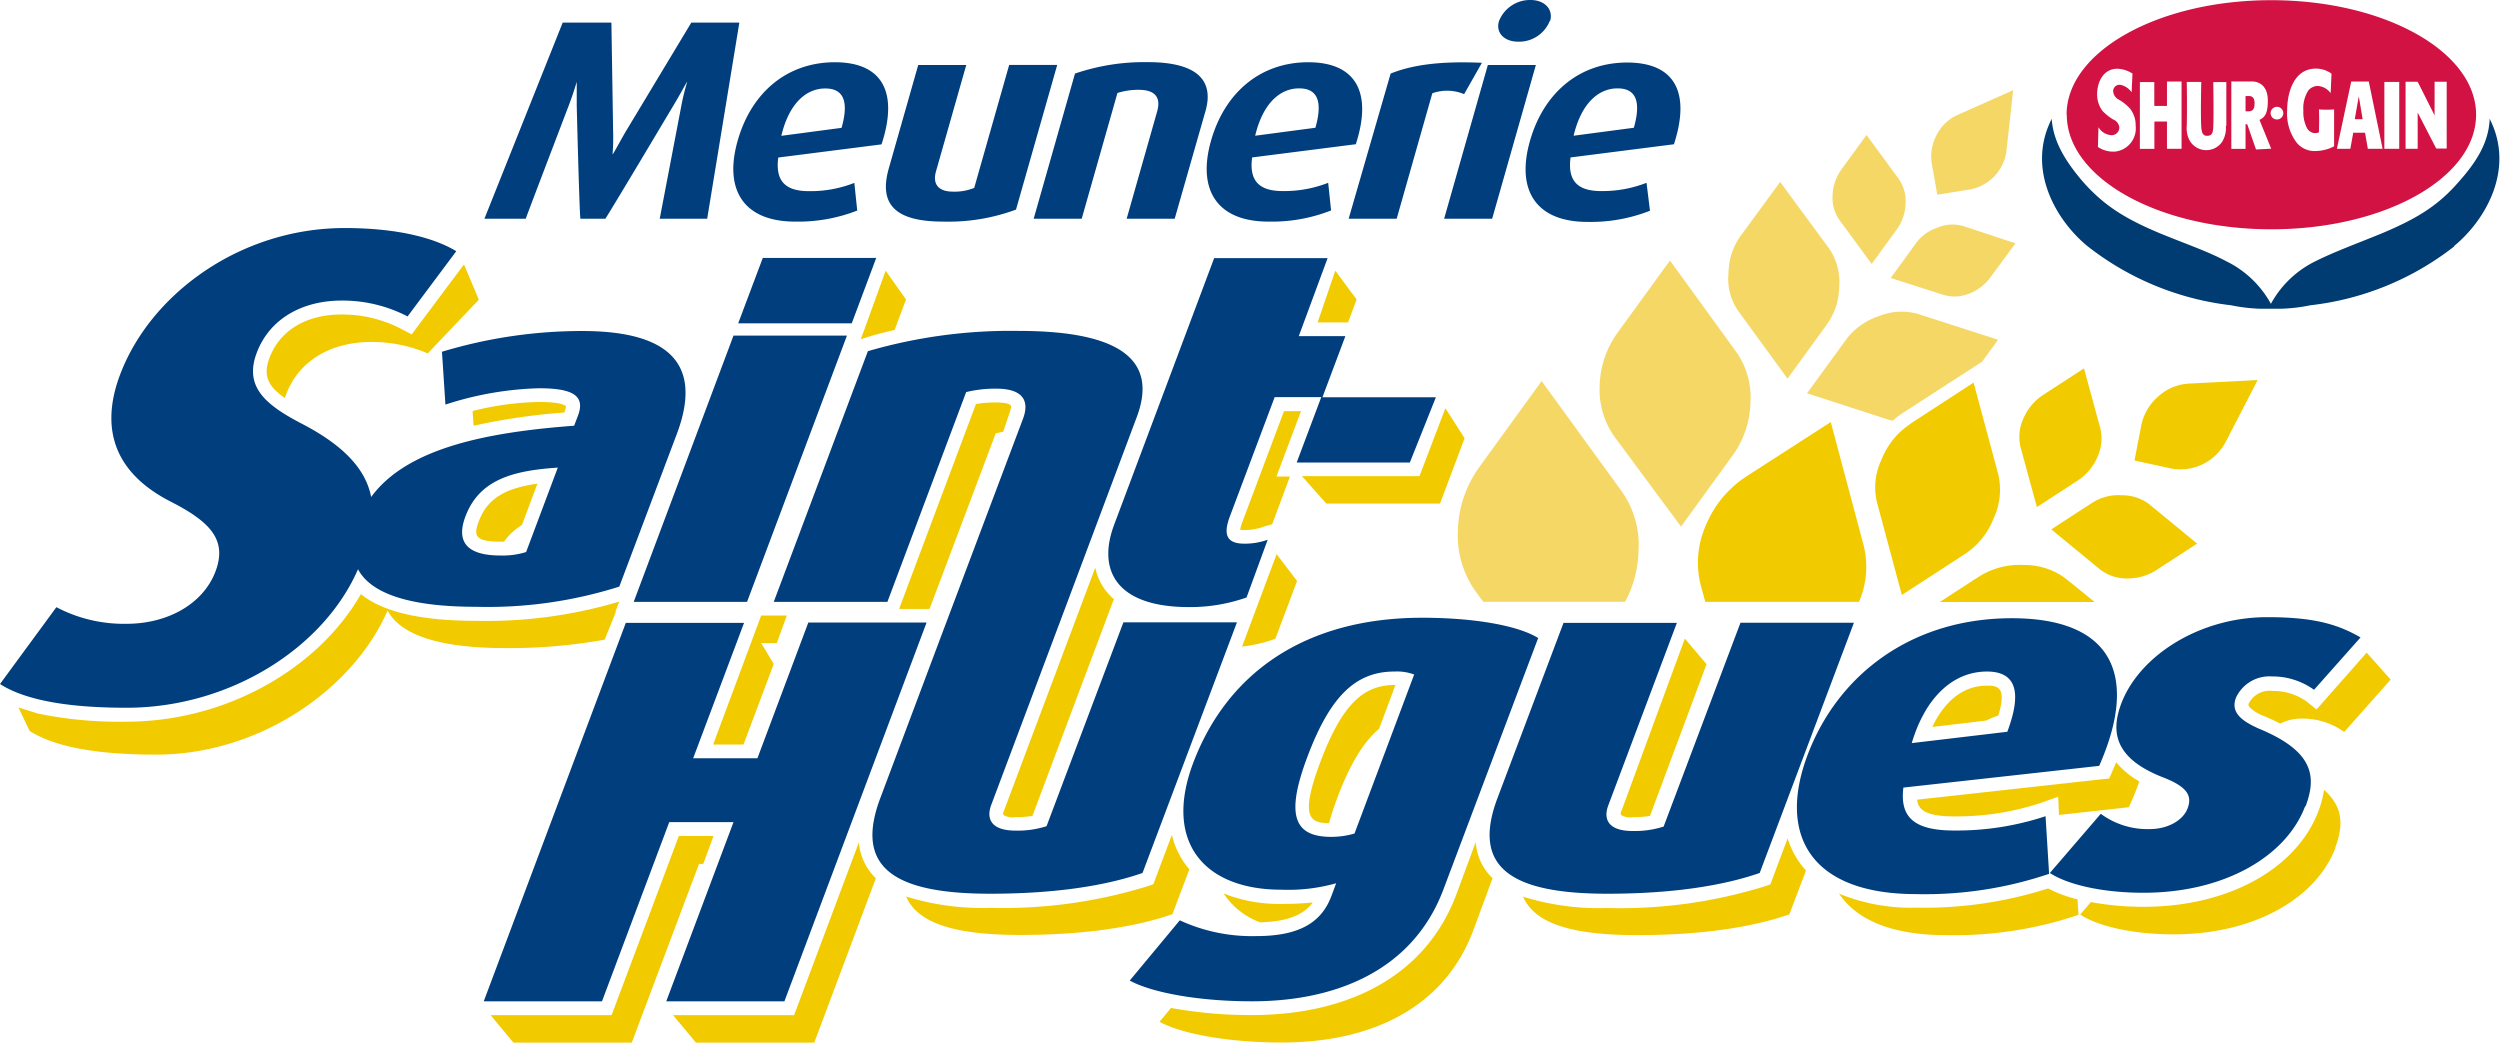
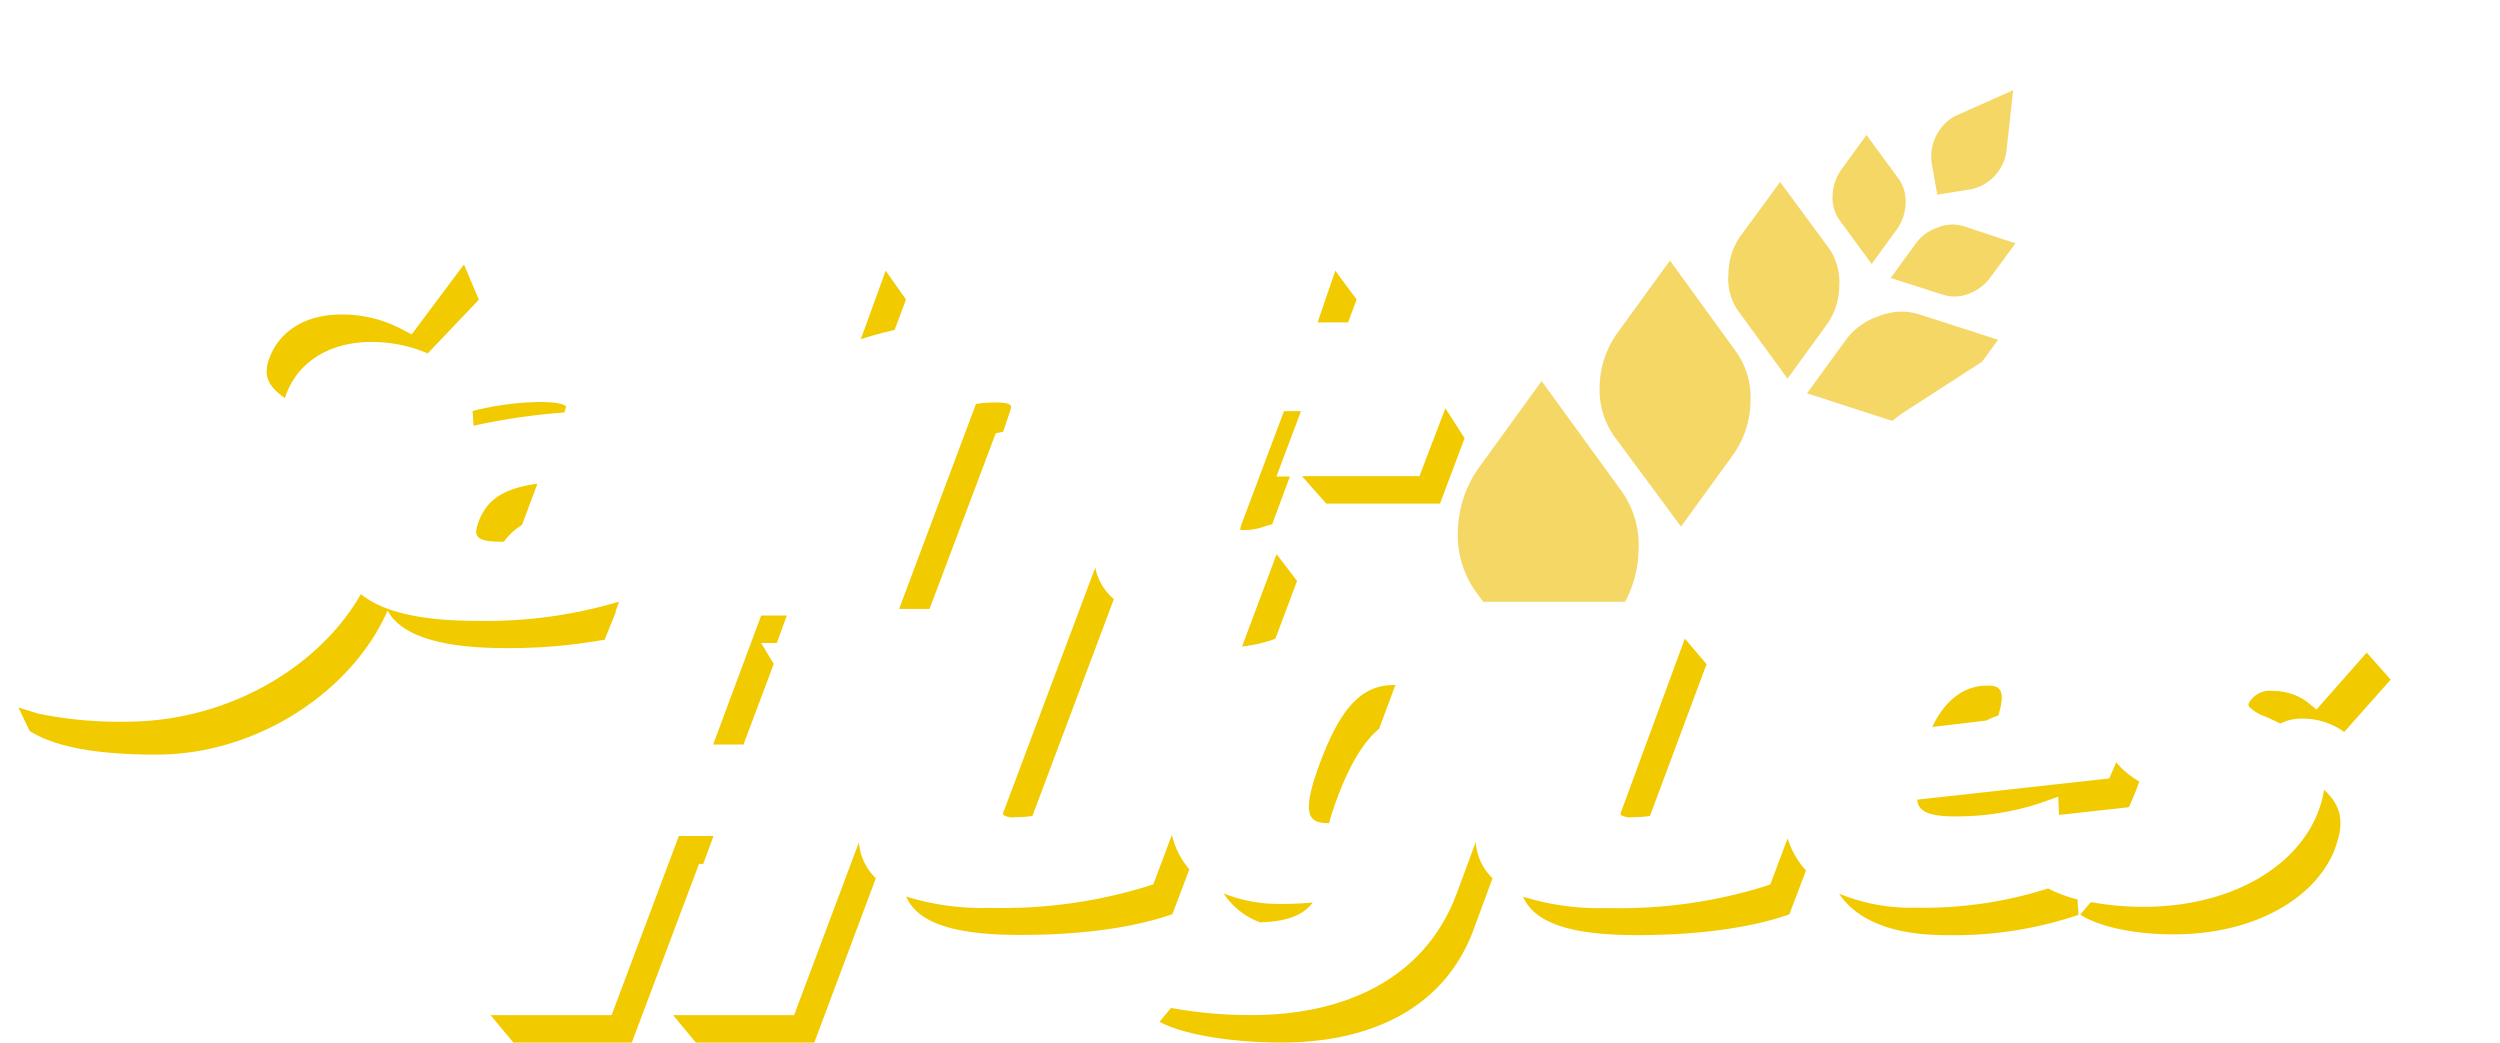
<svg xmlns="http://www.w3.org/2000/svg" id="Layer_1" data-name="Layer 1" viewBox="0 0 260.26 108.54">
  <defs>
    <style>
      .cls-1 {
        fill: #003e7e;
      }

      .cls-2 {
        fill: #f1cb00;
      }

      .cls-3 {
        fill: #f5d766;
      }

      .cls-4 {
        fill: #003b71;
      }

      .cls-5 {
        fill: #d11242;
      }
    </style>
  </defs>
  <title>logo-meunerie</title>
  <g>
-     <path class="cls-1" d="M193.32,44.36c0.81-2.85.14-4.1-1.69-4.1-2.05,0-3.8,1.63-4.58,4.93Zm4.16,1.72-10.75,1.37c-0.31,2.35.64,3.5,3.17,3.5a12.53,12.53,0,0,0,4.74-.86L195,53a16.87,16.87,0,0,1-6.52,1.16c-5.3,0-7.42-3.24-6-8.34s5.17-8.25,10.14-8.25S199.25,40.68,197.49,46.09ZM96.85,53.83H91.91l2.25-11.76a24.41,24.41,0,0,1,.61-2.49c-0.06,0-.66,1.19-1.45,2.49,0,0-6.38,10.72-7.07,11.76h-2.6c-0.11-.86-0.38-11.76-0.38-11.76,0-1.31,0-2.49,0-2.49s-0.34,1.19-.84,2.49c0,0-4.15,10.87-4.47,11.76h-4.3l8.15-20.42h5.07l0.18,11.43A20.63,20.63,0,0,1,87,47.13c0.06,0,.58-1,1.32-2.29l6.88-11.43h5ZM115,46.09l-10.75,1.37c-0.31,2.35.64,3.5,3.18,3.5a12.52,12.52,0,0,0,4.74-.86l0.3,2.88A16.86,16.86,0,0,1,106,54.13c-5.29,0-7.42-3.24-6-8.34s5.17-8.25,10.14-8.25S116.78,40.68,115,46.09Zm-4.16-1.72c0.81-2.85.14-4.1-1.69-4.1-2.05,0-3.8,1.63-4.58,4.93ZM129,52.88a20.24,20.24,0,0,1-7.57,1.25c-4.88,0-6.77-1.69-5.67-5.55l3.06-10.75h5l-3.15,11.07c-0.33,1.16.07,2.11,1.78,2.11a5.36,5.36,0,0,0,2.2-.39l3.64-12.8h5Zm16.52,0.95h-5l3.18-11.19c0.32-1.13.09-2.23-1.93-2.23a7.19,7.19,0,0,0-2.21.33l-3.72,13.09h-5l4.3-15.11a22.28,22.28,0,0,1,7.59-1.19c5.49,0,6.83,2.17,6,5.08Zm18.81-7.75-10.75,1.37c-0.31,2.35.64,3.5,3.18,3.5a12.53,12.53,0,0,0,4.74-.86l0.3,2.88a16.86,16.86,0,0,1-6.52,1.16c-5.29,0-7.42-3.24-6-8.34s5.17-8.25,10.14-8.25S166.13,40.68,164.37,46.09Zm-4.16-1.72c0.81-2.85.14-4.1-1.69-4.1-2.05,0-3.8,1.63-4.58,4.93Zm17.34-6.77-1.86,3.27a4.58,4.58,0,0,0-3.31-.09l-3.71,13.06h-5L168,38.72C170.13,37.86,173,37.39,177.55,37.6Zm7.06-4.36a3.44,3.44,0,0,1-3.28,2.17c-1.48,0-2.39-.95-2-2.17a3.48,3.48,0,0,1,3.28-2.17C184,31.06,184.95,32,184.61,33.23Zm-6,20.6h-5l4.55-16h5Z" transform="translate(-23.23 -31.06)" />
-     <path class="cls-1" d="M153,93.26a17.68,17.68,0,0,1-6,1c-7.52,0-9.58-3.8-7.78-8.58l10.41-27.75h11.81l-3,8.12h4.85l-2.39,6.37h11.81L170,79.21H158.22l2.56-6.81h-4.85l-4.67,12.43c-0.77,2.06-.19,2.83,1.55,2.83a7.18,7.18,0,0,0,2.39-.41ZM87.7,92.13A45.4,45.4,0,0,1,72.8,94.23c-6.71,0-10.9-1.28-12.3-3.91-3.56,8.19-13.34,14.42-24.1,14.42-6.59,0-10.75-.92-13.17-2.47l5.87-8A15.07,15.07,0,0,0,36.41,96c4.19,0,7.94-2,9.25-5.44,1.25-3.29-.53-5.18-4.72-7.31-6.74-3.48-6.92-8.67-5.2-13.21,3.17-8.38,12.51-15.24,23.37-15.24,5.74,0,9.48,1.11,11.62,2.41L65.66,64a14.72,14.72,0,0,0-6.86-1.65c-4.1,0-7.5,1.89-8.84,5.43s0.9,5.42,4.69,7.39c4.73,2.45,6.71,5,7.22,7.63C65.61,77.67,74,76.05,83,75.38l0.41-1.08c0.83-2.21-.87-2.82-4.1-2.82a34.11,34.11,0,0,0-9.71,1.7l-0.36-5.5a50.33,50.33,0,0,1,14.61-2.16c8.21,0,12.8,2.83,9.85,10.69ZM78,88.53l3.3-8.79c-4.65.31-8.17,1.23-9.62,5.09-1.06,2.83.4,4.06,3.64,4.06A8.19,8.19,0,0,0,78,88.53Zm23,5.19H89.2L99.59,66h11.81Zm3.89,41.58H92.59l7-18.65H92.9l-7,18.65H73.59L88.38,95.9h12.31L95.39,110h6.69l5.3-14.13h12.31Zm37.28-13.36c-3.86,1.34-9.14,2.16-15.86,2.16-10,0-14.15-2.72-11.45-9.92l6.59-17.55,0.28-.74,8-21.24c0.64-1.7.18-3.13-2.8-3.13a12.6,12.6,0,0,0-3.12.36l-8.2,21.84H103.78l9.8-26.1a53.06,53.06,0,0,1,15.71-2.11c11.32,0,14.36,3.49,12.27,9l-8,21.34-0.28.74-6.86,18.27c-0.52,1.39-.07,2.67,2.54,2.67a9.8,9.8,0,0,0,3.22-.46l8-21.22H152Zm31.33,1.7c-3.12,8.32-11,11.66-19.92,11.66-5.47,0-10.37-.87-12.74-2.16l5.21-6.27a17.94,17.94,0,0,0,8,1.64c4.54,0,6.78-1.49,7.78-4.16l0.5-1.34a18.34,18.34,0,0,1-5.72.67c-8,0-12.26-4.93-9.18-13.15,3.55-9.45,11.72-15.16,23.85-15.16,5.47,0,10,.82,12.08,2.11Zm-9.26-5.81,6.21-16.55a5.11,5.11,0,0,0-2.06-.31c-4.1,0-6.72,2.67-9.06,8.89-2.22,5.91-1.51,8.32,2.47,8.32A8.55,8.55,0,0,0,164.25,117.83Zm42.18,4.11c-3.86,1.34-9.14,2.16-15.86,2.16-10,0-14.15-2.72-11.45-9.92L186,95.9H197.8l-7.14,19c-0.52,1.39-.07,2.67,2.54,2.67a9.8,9.8,0,0,0,3.22-.46l8-21.22h11.81Zm35.33-11.15-20.37,2.26c-0.37,3,1,4.47,5.29,4.47a29.33,29.33,0,0,0,9.51-1.49l0.37,6a40.43,40.43,0,0,1-13.85,2.11c-10.94,0-14.43-6.11-11.31-14.44s10.77-14.28,21.28-14.28S245.91,101.39,241.76,110.8Zm-9.55-3.55c1.58-4.21.86-6.27-2.12-6.27-3.48,0-6.39,2.62-7.83,7.45Zm31,7.76c-1.95,5.19-8.37,9-16.83,9-4.35,0-7.94-.87-9.74-2.06l5.3-6.16a8.17,8.17,0,0,0,5.12,1.59c1.8,0,3.44-.87,3.92-2.16s0-2.21-2.47-3.19c-5.22-2-5.52-4.83-4.44-7.71,1.89-5,8.16-9,15.19-9,4.54,0,7.17.62,9.72,2.11l-4.84,5.45a7.38,7.38,0,0,0-4.39-1.39A3.83,3.83,0,0,0,256,103.7c-0.54,1.44.42,2.36,2.45,3.24C264,109.25,264.45,111.82,263.25,115ZM111.9,64.72H100.08l2.56-6.81h11.81Z" transform="translate(-23.23 -31.06)" />
    <path class="cls-2" d="M104.1,98h-1.63l1.31,2.18-3.15,8.39H97.47l5-13.43h2.67Zm53.43-17.37-1.86,5-0.88.26a5.81,5.81,0,0,1-2,.35,1.13,1.13,0,0,1-.46-0.05,4.83,4.83,0,0,1,.25-0.83l4.32-11.5h1.77l-2.56,6.81h1.39Zm16.17-7.07,2,3.12-2.56,6.81H161.31l-2.54-2.86H171ZM162.24,59.24l2.22,3-0.89,2.38H160.4ZM156,97.56a15.11,15.11,0,0,1-3.47.81l3.6-9.62,2.13,2.79ZM72.53,75.38l-0.1-1.53a30.1,30.1,0,0,1,6.86-.94c1.81,0,2.54.18,2.86,0.44a1.19,1.19,0,0,1-.11.44L82,74A66.44,66.44,0,0,0,72.53,75.38Zm-1-16.79,1.55,3.67-5.32,5.59a14.86,14.86,0,0,0-5.89-1.19c-4.1,0-7.5,1.89-8.84,5.43-0.05.14-.1,0.28-0.14,0.41-1.86-1.29-2.27-2.42-1.6-4.2,1.08-2.85,3.83-4.5,7.49-4.5A13.28,13.28,0,0,1,65,65.3l1.09,0.57ZM86.18,97.65a56.31,56.31,0,0,1-10.3.88c-6.71,0-10.9-1.28-12.3-3.91-3.56,8.19-13.34,15-24.1,15-6.59,0-10.75-.92-13.17-2.47l-1.16-2.44,2.05,0.64a42.09,42.09,0,0,0,9.18.84c10.39,0,20-5.54,24.42-13.28,2.46,2,6.7,2.78,12,2.78a48.29,48.29,0,0,0,14.89-2l-0.37,1,0,0.13ZM77.57,85.71a6.37,6.37,0,0,0-1.87,1.74H75.36c-2.73,0-2.84-.65-2.29-2.11,0.91-2.44,2.85-3.47,6.11-3.93ZM96.44,121H96L89,139.6H76.68l-2.38-2.86H86.9l7-18.65h3.61ZM108,139.6H95.68l-2.38-2.86h12.6l6.75-18a5.76,5.76,0,0,0,1.76,3.75Zm31.19-46.17-2.54,6.76-0.28.74L130.71,116a10.14,10.14,0,0,1-1.75.13,1.87,1.87,0,0,1-1.29-.24,0.69,0.69,0,0,1,.1-0.49l6.86-18.27,0.28-.74,2.34-6.24A5.91,5.91,0,0,0,139.18,93.43ZM127.67,76l-0.78.17L120,94.45h-3.17l8-21.33a11.88,11.88,0,0,1,2.05-.16c1.13,0,1.48.18,1.58,0.32a0.39,0.39,0,0,1,0,.29,3,3,0,0,1-.17.57Zm17.61,50.23c-3.86,1.34-9.14,2.16-15.86,2.16s-10.64-1.18-11.86-4a26.65,26.65,0,0,0,8.77,1.18,50.92,50.92,0,0,0,16.33-2.24l0.64-.22,1.93-5.14a8.39,8.39,0,0,0,1.82,3.59Zm9.11,0.84a7.74,7.74,0,0,1-3.78-3,15.42,15.42,0,0,0,6,1.09,31.31,31.31,0,0,0,3.29-.15C159,126.21,157.45,127,154.39,127.08Zm22.21,0.86c-3.12,8.32-11,11.66-19.92,11.66-5.47,0-10.37-.87-12.74-2.16l1.2-1.44a45.65,45.65,0,0,0,8.45.74c9.21,0,17.85-3.49,21.27-12.6l2-5.41a5.76,5.76,0,0,0,1.75,3.77Zm-9.8-21c-1.68,1.41-3.07,3.78-4.37,7.24q-0.53,1.43-.84,2.58c-2,0-3.07-.6-0.9-6.38,2.28-6.08,4.56-8,7.71-8h0.1Zm31.83-9.39,2.26,2.66L195,116a10.13,10.13,0,0,1-1.75.13,1.87,1.87,0,0,1-1.29-.24,0.7,0.7,0,0,1,.1-0.49Zm10.88,28.71c-3.86,1.34-9.14,2.16-15.86,2.16s-10.64-1.18-11.86-4a26.66,26.66,0,0,0,8.77,1.18,50.92,50.92,0,0,0,16.33-2.24l0.64-.22,1.8-4.79a8.8,8.8,0,0,0,1.91,3.34Zm30-1.55,0.1,1.6a40.41,40.41,0,0,1-13.85,2.11c-5.63,0-9.28-1.62-11.08-4.32a19.58,19.58,0,0,0,8,1.46,42.37,42.37,0,0,0,13.77-2A13.73,13.73,0,0,0,239.55,124.7Zm5.3-9.6-7.23.8L237.5,114l-1.8.64a27.88,27.88,0,0,1-9,1.41c-3.07,0-3.77-.72-3.89-1.74l20-2.21,0.33-.76q0.21-.47.39-0.93a8.61,8.61,0,0,0,2.41,2A27.3,27.3,0,0,1,244.85,115.09Zm-13.59-9.53a6.6,6.6,0,0,0-1.2.5l-5.63.67c1.42-3,3.49-4.3,5.65-4.3C231.22,102.42,232.16,102.6,231.26,105.56ZM269.61,99l2.5,2.81-4.84,5.45a7.39,7.39,0,0,0-4.39-1.39,4.86,4.86,0,0,0-2.27.52q-0.73-.38-1.6-0.75a4.32,4.32,0,0,1-1.63-1,0.36,0.36,0,0,1,0-.43,2.44,2.44,0,0,1,2.45-1.22,6,6,0,0,1,3.49,1.07l1.07,0.86Zm-3.26,20.33c-1.95,5.19-8.37,9-16.82,9-4.35,0-7.94-.87-9.74-2.06l1.11-1.3a29.67,29.67,0,0,0,5.53.49c8.81,0,15.94-4,18.17-10a9.85,9.85,0,0,0,.57-2.18C267.2,115.1,267.19,117,266.34,119.31ZM115.43,59.24l2.12,3-1.19,3.17c-1.15.26-2.23,0.55-3.22,0.87l-0.31.1,0.21-.56,0.16-.42Z" transform="translate(-23.23 -31.06)" />
    <path class="cls-3" d="M232.82,40.34l-0.71,6.44a4.7,4.7,0,0,1-3.77,4l-3.43.55-0.58-3.26a4.79,4.79,0,0,1,.53-3,4.53,4.53,0,0,1,2.06-2l5.86-2.61Zm-14.74,18.2-3.39-4.62a4.09,4.09,0,0,1-.68-2.55,4.9,4.9,0,0,1,.87-2.6l2.66-3.66,3.39,4.62a4.1,4.1,0,0,1,.68,2.55,4.9,4.9,0,0,1-.87,2.6Zm6.9-3.81a4.1,4.1,0,0,1,2.63-.14l5.44,1.8L230.39,60a4.9,4.9,0,0,1-2.2,1.64,4,4,0,0,1-2.69.1L220.06,60l2.66-3.66A4.47,4.47,0,0,1,225,54.74Zm6.26,11.7-1.67,2.29L221.4,74a9.56,9.56,0,0,0-1.13.86,5.11,5.11,0,0,1-.6-0.16L211.35,72l4.06-5.58a7,7,0,0,1,3.48-2.47,6.23,6.23,0,0,1,4-.21Zm-26.74-10.9L208.55,50,213.7,57a6.22,6.22,0,0,1,1,3.9,6.89,6.89,0,0,1-1.33,4l-4.05,5.58-5.15-7.07a5.85,5.85,0,0,1-1-3.9A6.9,6.9,0,0,1,204.49,55.53ZM191.63,65.69l5.45-7.51L204,67.72a8.21,8.21,0,0,1,1.46,5.18,9.79,9.79,0,0,1-1.78,5.47l-5.45,7.51-7-9.46a8.47,8.47,0,0,1-1.47-5.18A9.83,9.83,0,0,1,191.63,65.69ZM192,82.13a9.66,9.66,0,0,1,1.81,6.21,11.86,11.86,0,0,1-1.4,5.37H177.64l-0.87-1.19A10.06,10.06,0,0,1,175,86.36a11.76,11.76,0,0,1,2.2-6.63l6.52-9Z" transform="translate(-23.23 -31.06)" />
-     <path class="cls-2" d="M258.28,70.59l-3.37,6.52a5.32,5.32,0,0,1-5.62,2.73L245.44,79l0.71-3.69a5.44,5.44,0,0,1,1.79-3A5.13,5.13,0,0,1,251,71l7.25-.38Zm-23,13.26-1.71-6.26a4.63,4.63,0,0,1,.32-3,5.55,5.55,0,0,1,2-2.39l4.29-2.79,1.71,6.26a4.66,4.66,0,0,1-.32,3,5.57,5.57,0,0,1-2,2.39Zm8.84-1.23a4.65,4.65,0,0,1,2.84.92l5,4.11-4.29,2.79a5.55,5.55,0,0,1-3,.84,4.49,4.49,0,0,1-2.89-1l-5-4.11,4.29-2.79A5.06,5.06,0,0,1,244.14,82.62Zm-18.93,11.1,4.07-2.64a7.92,7.92,0,0,1,4.68-1.2,7.06,7.06,0,0,1,4.35,1.42l3,2.43H225.21Zm-3.05-18.57,6.55-4.26,2.57,9.57a7,7,0,0,1-.48,4.55,7.8,7.8,0,0,1-3,3.73L221.22,93l-2.57-9.57a6.63,6.63,0,0,1,.47-4.55A7.81,7.81,0,0,1,222.16,75.16Zm-4.9,12.68a9.21,9.21,0,0,1-.48,5.89h-16l-0.51-1.86a9.6,9.6,0,0,1,.55-6.07A11.13,11.13,0,0,1,205,80.68L213.82,75Z" transform="translate(-23.23 -31.06)" />
    <g>
-       <path class="cls-4" d="M278.75,56.69a29.68,29.68,0,0,1-15,6.15,17.73,17.73,0,0,1-3,.36c-0.1,0-.42,0-1.12,0h0c-0.73,0-1,0-1.14,0a17.78,17.78,0,0,1-3-.36,29.76,29.76,0,0,1-14.94-6.15c-3.25-2.66-6.35-7.93-3.79-13.13l0.07-.15v0.17C237.05,46,238.4,48,240,49.9c2.15,2.44,4.25,3.85,8.14,5.47,2.57,1.06,4.89,1.84,6.84,2.88a10.61,10.61,0,0,1,4.66,4.44,10.56,10.56,0,0,1,4.65-4.44c2-1,4.28-1.82,6.86-2.88,3.87-1.62,6-3,8.12-5.47,1.66-1.87,3-3.87,3.14-6.33V43.41l0.07,0.15c2.56,5.2-.54,10.47-3.79,13.13h0Z" transform="translate(-23.23 -31.06)" />
-       <path class="cls-5" d="M265.93,38.71h0a2.81,2.81,0,0,0-1.6-.51c-2.27,0-3,2.43-3,4.39a5,5,0,0,0,1,3.33,2.4,2.4,0,0,0,2,.86,4.22,4.22,0,0,0,1.89-.49s0-1.32,0-1.93,0-1.12,0-1.91a10.66,10.66,0,0,1-1.58,0c0.05,1.13,0,2.39,0,2.39a1.3,1.3,0,0,1-.4.08,1,1,0,0,1-.87-0.58,3.62,3.62,0,0,1-.35-1.75,3.44,3.44,0,0,1,.53-2.13,1.3,1.3,0,0,1,1-.45,1.8,1.8,0,0,1,1.26.68l0.05,0.07,0.09-2h0Zm-5,4.13a0.66,0.66,0,1,0-1.32,0,0.66,0.66,0,1,0,1.32,0h0Zm5.61,3.71h1.37l0.3-1.67h1.23l0.29,1.67h1.54l-1.44-7H268l-1.49,7h0Zm-21.4-5.88,0.09-1.95a3.14,3.14,0,0,0-1.28-.48c-1.48-.2-2.3,1-2.39,2.38a2.87,2.87,0,0,0,.56,2,5.55,5.55,0,0,0,1.1.88,1,1,0,0,1,.64.83,0.8,0.8,0,0,1-.95.79,1.66,1.66,0,0,1-1.22-.82l-0.06,2.06a2.88,2.88,0,0,0,1.8.48,2.43,2.43,0,0,0,2.13-2.71,2.77,2.77,0,0,0-.59-1.77,4.89,4.89,0,0,0-1.11-.9,1.08,1.08,0,0,1-.64-0.88,0.66,0.66,0,0,1,.87-0.66,1.87,1.87,0,0,1,1.05.75h0Zm2.39-1.07H246s0,2.18,0,3.57,0,3.39,0,3.39h1.51V43.71h1.31c0,0.35,0,2.84,0,2.84h1.52v-7h-1.52s0,2.3,0,2.54H247.5V39.6h0ZM255,44.18V39.6h-1.36s0.06,3.55,0,4.63a2.2,2.2,0,0,1-.08.61,0.49,0.49,0,0,1-.49.35,0.5,0.5,0,0,1-.56-0.29,2,2,0,0,1-.12-0.68c-0.08-1.06,0-4.63,0-4.63h-1.51s0.05,2.54,0,4.58a2.72,2.72,0,0,0,.33,1.57,2,2,0,0,0,3.32.13,2.68,2.68,0,0,0,.42-1.7h0Zm0.52-4.58s0,2.18,0,3.57,0,3.39,0,3.39H257V44h0.18s0.8,2.32.91,2.62l1.58-.08-1.22-3c0.58-.27.87-0.71,0.87-2,0-1.64-1-2-1.66-2h-2.16Zm15.93,0s0,2.18,0,3.57,0,3.38,0,3.38H273s0-2.07,0-3.39,0-3.57,0-3.57h-1.55Zm2.21,0s0,2.19,0,3.59,0,3.36,0,3.36h1.26V42.78l1.93,3.74h1.09s0-2,0-3.36,0-3.59,0-3.59h-1.26v3.5l-1.76-3.5h-1.26ZM238.37,43c0-6.57,9.54-11.92,21.3-11.92S281,36.41,281,43s-9.54,11.93-21.31,11.93-21.3-5.34-21.3-11.93h0Zm30,0.47,0.42-2.39,0.4,2.39h-0.82ZM257,41.06h0.38c0.39,0,.56.28,0.56,0.75s-0.1.84-.63,0.84H257V41.06h0Z" transform="translate(-23.23 -31.06)" />
-     </g>
+       </g>
  </g>
</svg>